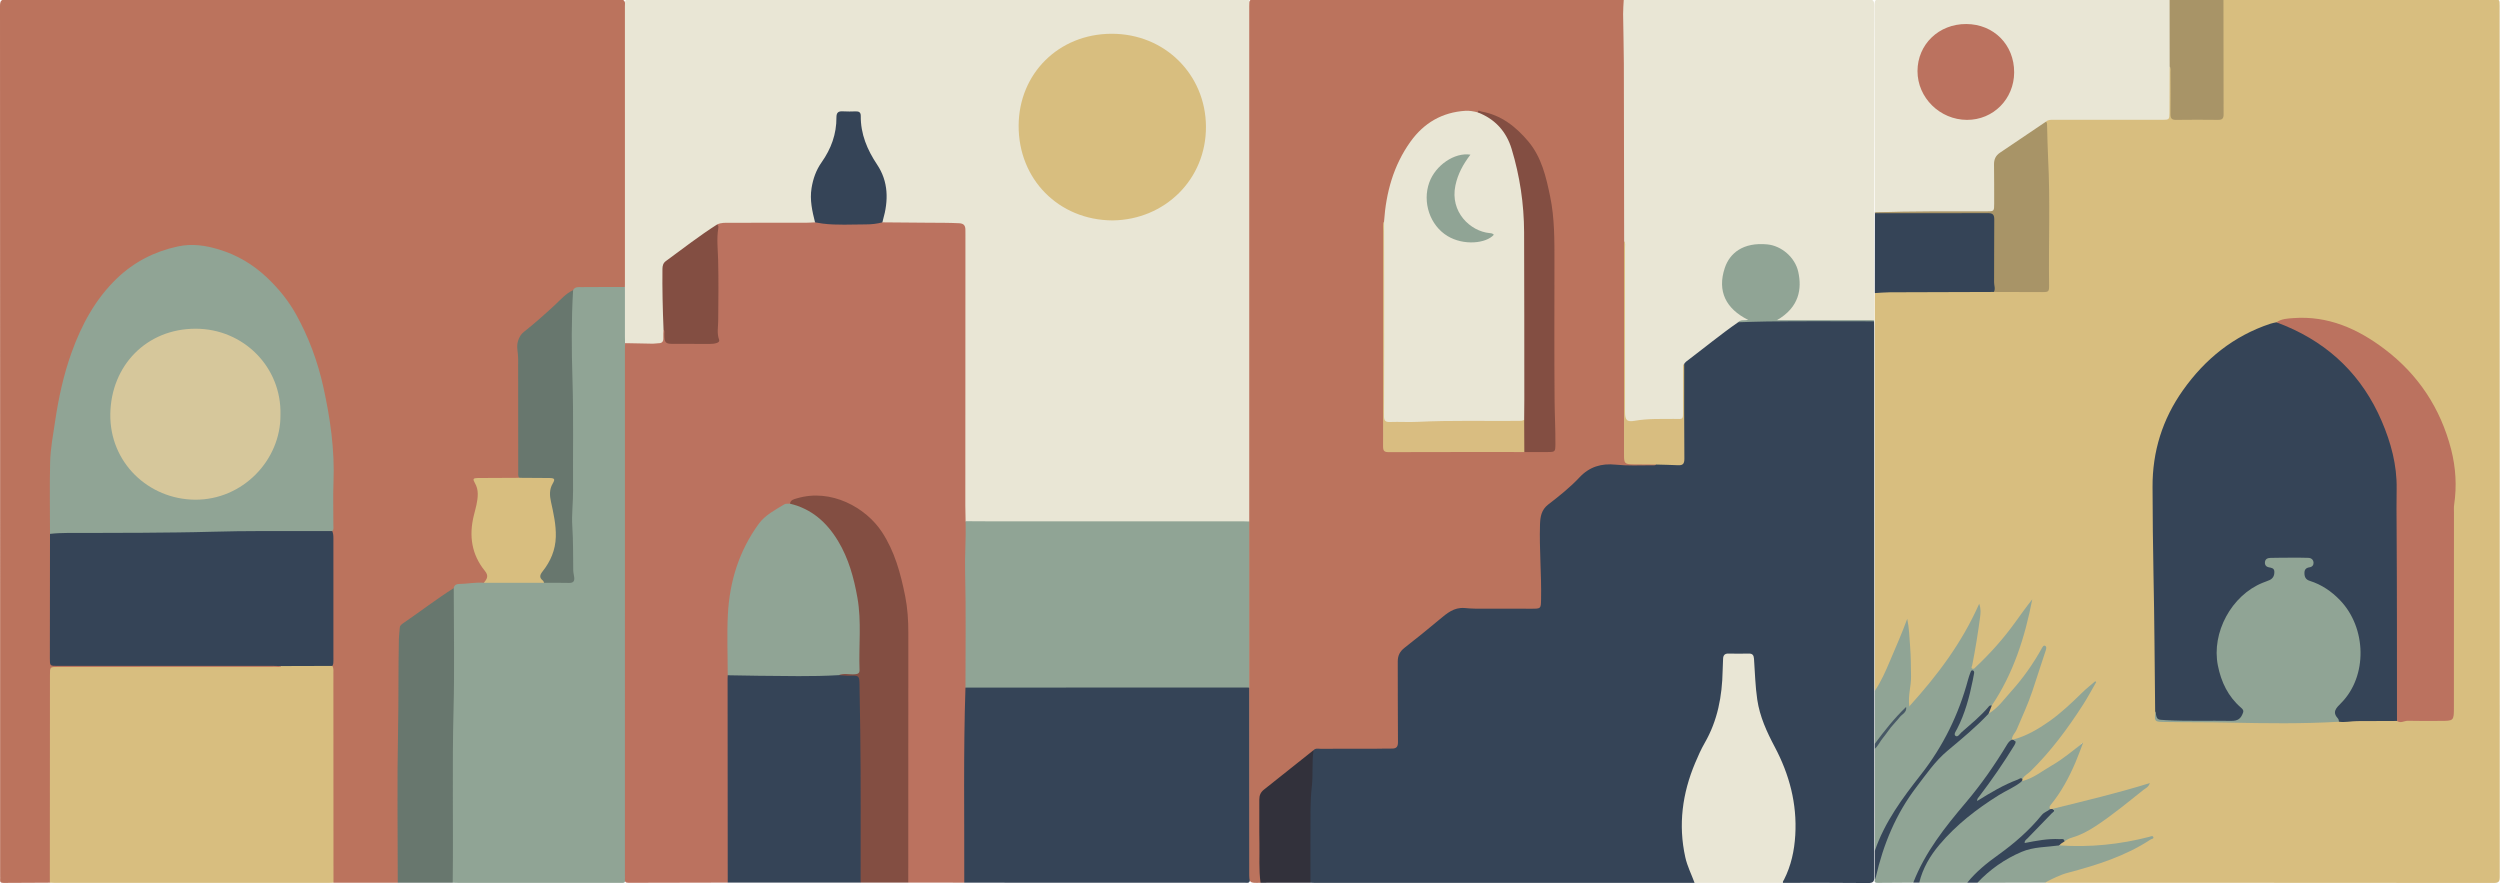
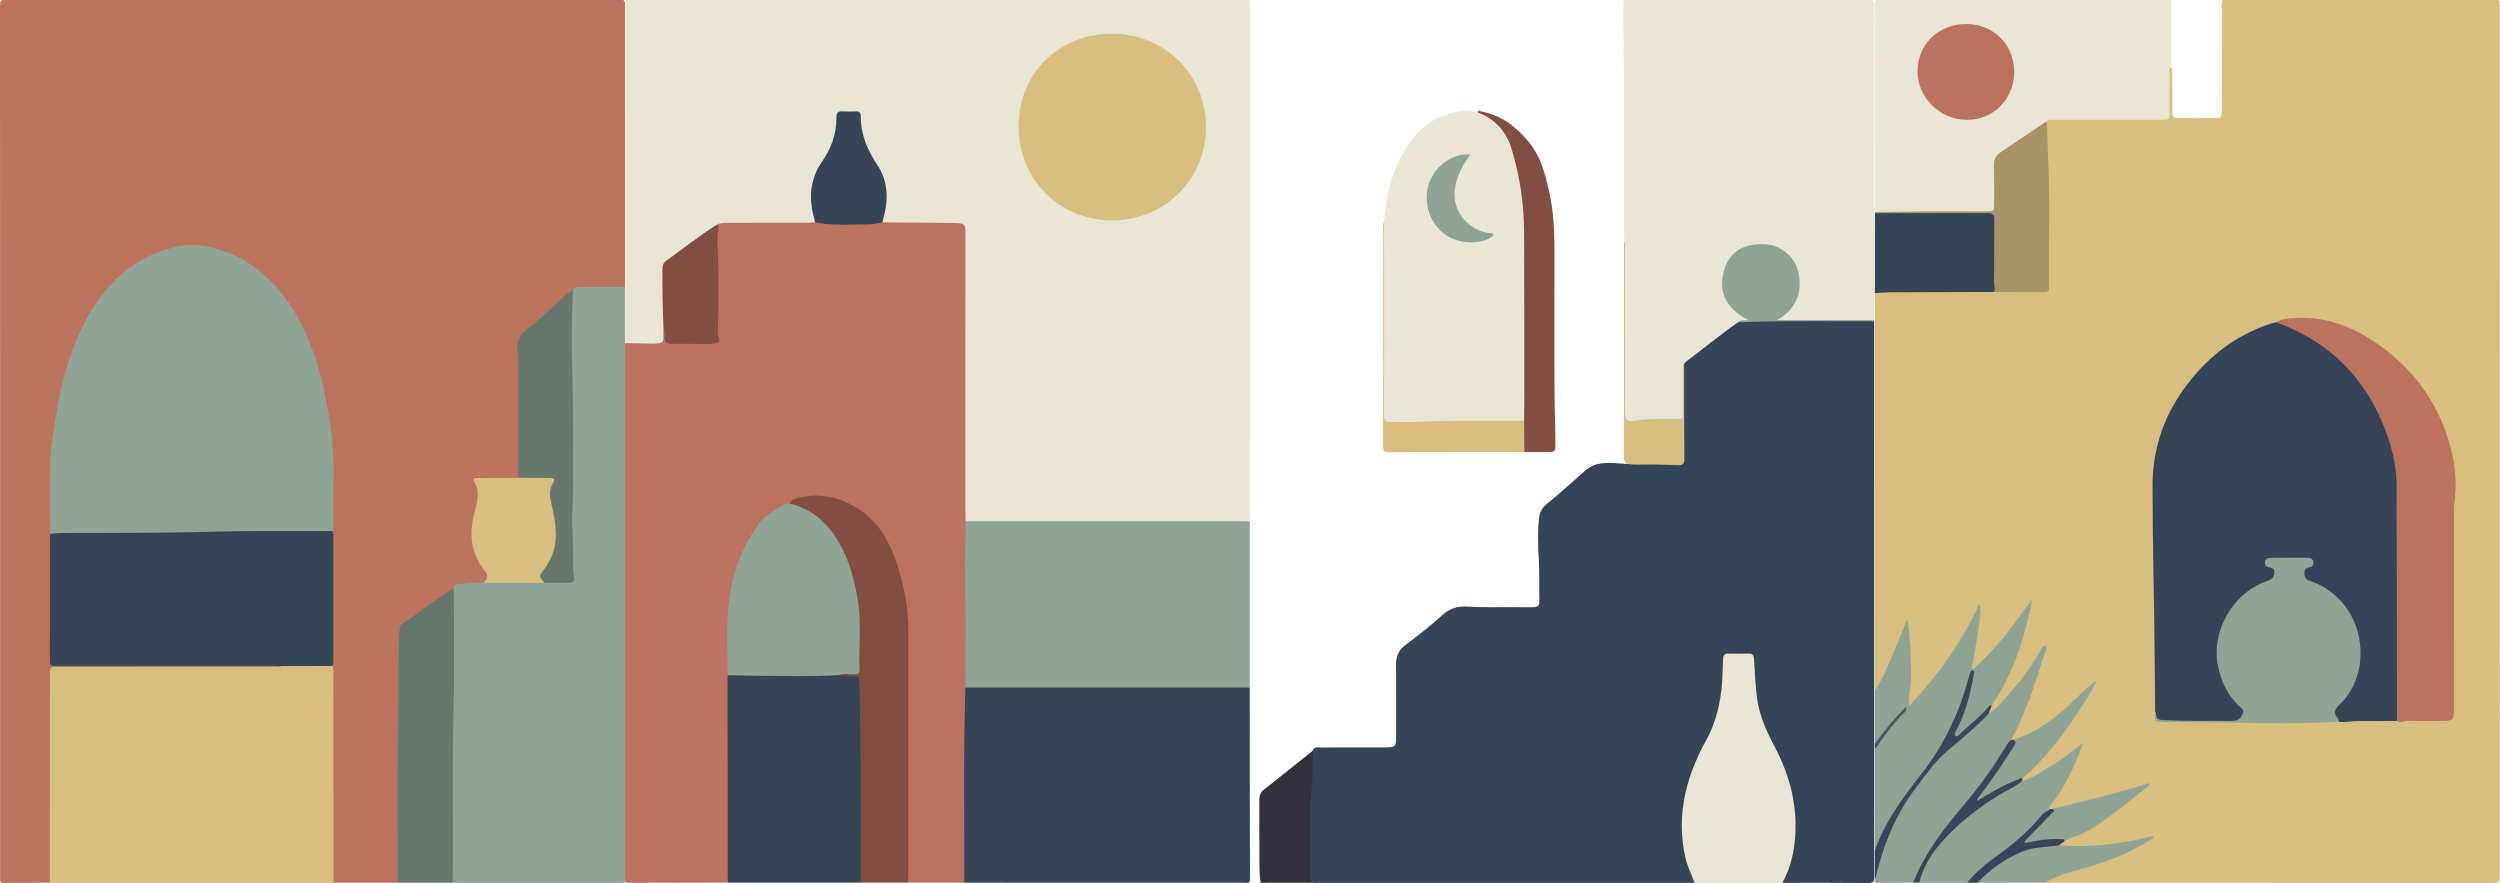
<svg xmlns="http://www.w3.org/2000/svg" width="1619" height="572" viewBox="0 0 1619 572" fill="none">
  <rect x="0" y="0" width="1619" height="572" fill="#808080" stroke="none" />
  <g clip-path="url(#clip0_106_1132)">
    <path d="M1789.97 619.167H-116.5V-47.5H1789.97V619.167Z" fill="white" />
    <path fill-rule="evenodd" clip-rule="evenodd" d="M125.635 251.017C125.641 251.025 125.647 251.033 125.655 251.041C125.648 251.04 125.64 251.04 125.635 251.04C125.635 251.032 125.635 251.025 125.635 251.017Z" fill="#E4E4E3" />
    <path fill-rule="evenodd" clip-rule="evenodd" d="M257.591 571.64C243.716 571.64 229.84 571.639 215.965 571.639C214.313 569.859 214.799 567.632 214.797 565.56C214.767 523.729 214.773 481.897 214.779 440.065C214.78 437.156 214.757 434.249 214.531 431.349C215.091 421.289 214.783 411.219 214.764 401.155C214.732 382.363 215.056 363.569 214.568 344.785C215.203 339.996 214.911 335.173 214.933 330.361C214.972 321.961 214.672 313.549 215.004 305.161C215.595 290.259 213.34 275.673 210.62 261.136C207.916 246.689 204.124 232.541 198.296 218.98C190.741 201.399 180.373 185.951 164.941 174.277C153.28 165.459 140.013 160.236 125.552 159.513C115.796 159.027 106.267 162.223 97.433 166.532C84.207 172.983 73.489 182.388 64.89 194.424C51.103 213.717 43.755 235.505 39.18 258.435C36.617 271.288 34.886 284.272 33.469 297.297C33.384 298.077 33.312 298.859 33.312 299.643C33.333 315.323 33.212 331.005 33.384 346.693C33.565 372.348 33.418 397.996 33.466 423.645C33.478 430.109 33.474 430.123 39.963 430.123C85.327 430.128 130.689 430.119 176.052 430.145C178.137 430.147 180.341 429.695 182.221 431.121C182.277 432.78 180.917 432.699 179.909 432.879C178.367 433.153 176.783 433.031 175.217 433.031C130.545 433.033 85.875 433.024 41.204 433.041C32.894 433.044 33.483 432.459 33.479 440.603C33.462 482.251 33.479 523.9 33.45 565.549C33.447 567.621 33.936 569.852 32.276 571.631C22.307 571.669 12.338 571.676 2.369 571.779C0.637 571.797 -0.146 571.293 0.075 569.504C0.157 568.841 0.086 568.16 0.086 567.488C0.086 379.607 0.098 191.727 5.14255e-06 3.845C-0.003 0.241 1.031 -0.456 4.42 -0.455C136.508 -0.368 268.595 -0.367 400.684 -0.46C404.045 -0.463 404.901 0.297 404.895 3.719C404.776 63.208 404.808 122.697 404.804 182.188C404.804 183.419 404.748 184.649 404.719 185.881C403.331 187.14 401.599 186.879 399.963 186.888C392.744 186.929 385.527 186.895 378.307 186.909C376.068 186.915 373.857 187.047 371.912 188.345C367.325 191.035 363.613 194.817 359.803 198.409C353.688 204.173 347.467 209.811 340.837 214.953C336.8 218.087 335.599 222.109 336.087 226.784C336.427 230.027 336.545 233.252 336.552 236.497C336.604 260.232 336.447 283.965 336.633 307.699C336.637 308.372 336.661 309.044 336.336 309.665C334.98 310.74 333.363 310.508 331.817 310.516C324.984 310.551 318.151 310.485 311.319 310.551C308.133 310.581 307.911 310.903 309.115 313.812C310.637 317.495 310.624 321.251 309.819 325.032C309.003 328.868 308.335 332.736 307.428 336.547C304.563 348.611 307.375 359.373 314.621 369.2C317.537 373.156 317.3 374.601 313.432 377.919C308.829 378.789 304.133 378.556 299.492 379.075C297.397 379.308 295.548 379.684 294.215 381.437C287.573 386.761 280.136 390.964 273.437 396.216C270.093 398.839 266.516 401.157 262.988 403.529C261.084 404.812 260.136 406.432 259.876 408.759C259.44 412.664 259.273 416.561 259.28 420.481C259.309 433.691 259.648 446.909 259.223 460.103C258.072 495.797 258.919 531.493 258.605 567.188C258.592 568.731 258.805 570.357 257.591 571.64Z" fill="#BB735D" />
    <path fill-rule="evenodd" clip-rule="evenodd" d="M371.139 187.913C372.351 185.544 374.68 185.956 376.641 185.935C386 185.829 395.36 185.883 404.719 185.88C404.748 187.111 404.804 188.341 404.804 189.572C404.808 315.471 404.811 441.368 404.801 567.267C404.8 572.361 405.415 571.737 400.356 571.739C365.969 571.756 331.581 571.751 297.195 571.744C295.853 571.744 294.511 571.683 293.168 571.648C291.956 570.373 292.109 568.751 292.107 567.204C292.081 533.983 291.527 500.751 292.273 467.544C292.876 440.701 292.38 413.871 292.759 387.037C292.789 384.917 292.6 382.764 293.847 380.86C294.144 378.741 295.769 378.196 297.471 378.172C302.783 378.096 308.041 376.993 313.372 377.405C314.764 376.605 316.271 376.337 317.865 376.345C329.341 376.395 340.816 376.232 352.292 376.432C357.104 376.233 361.923 376.456 366.739 376.331C370.315 376.239 370.891 375.64 370.473 372.089C370.121 369.072 369.985 366.049 370.12 363.032C370.52 353.948 369.088 344.907 369.449 335.839C370.509 309.301 370.425 282.744 369.937 256.213C369.588 237.175 369.559 218.14 369.456 199.104C369.435 195.315 369.491 191.479 371.139 187.913Z" fill="#90A495" />
    <path fill-rule="evenodd" clip-rule="evenodd" d="M32.275 571.631C32.301 526.738 32.325 481.844 32.35 436.949C32.353 431.917 32.352 431.912 37.291 431.912C84.311 431.895 131.332 431.883 178.352 431.841C179.655 431.841 181.052 432.271 182.249 431.343C183.333 430.064 184.855 430.164 186.288 430.153C194.573 430.095 202.86 430.101 211.145 430.151C212.581 430.16 214.093 430.047 215.232 431.245C216.216 432.896 215.903 434.723 215.904 436.491C215.933 481.54 215.948 526.589 215.965 571.639C214.959 571.677 213.953 571.745 212.948 571.745C153.729 571.751 94.509 571.751 35.292 571.745C34.286 571.745 33.281 571.671 32.275 571.631Z" fill="#D8BE7F" />
    <path fill-rule="evenodd" clip-rule="evenodd" d="M293.847 380.86C293.848 406.957 294.393 433.068 293.721 459.147C292.756 496.652 293.653 534.151 293.168 571.648C281.308 571.645 269.449 571.644 257.592 571.64C257.592 538.962 257.112 506.271 257.772 473.604C258.175 453.7 257.88 433.803 258.312 413.908C258.365 411.463 258.727 409.027 258.887 406.583C258.991 405.024 260.063 404.303 261.199 403.527C272.148 396.067 282.635 387.941 293.847 380.86Z" fill="#68776E" />
    <path fill-rule="evenodd" clip-rule="evenodd" d="M32.38 345.743C32.374 330.287 32.098 314.825 32.462 299.38C32.673 290.383 34.411 281.473 35.733 272.557C37.958 257.536 41.167 242.755 46.306 228.431C52.79 210.351 61.758 193.677 75.715 180.288C86.783 169.671 100.048 162.831 115.232 159.583C124.324 157.637 132.912 158.896 141.529 161.479C153.4 165.037 163.763 171.137 172.789 179.659C180.317 186.764 186.791 194.691 191.788 203.712C199.948 218.447 205.737 234.092 209.384 250.573C213.881 270.901 216.807 291.341 215.972 312.247C215.601 321.527 215.928 330.835 215.888 340.131C215.883 341.417 216.34 342.852 215.157 343.935C213.624 345.216 211.765 344.925 210.005 344.919C195.011 344.871 180.013 345.007 165.017 344.96C148.249 344.909 131.471 345.192 114.725 345.765C90.101 346.605 65.49 345.864 40.877 346.279C39.198 346.305 37.519 346.305 35.846 346.485C34.616 346.617 33.37 346.76 32.38 345.743Z" fill="#90A495" />
    <path fill-rule="evenodd" clip-rule="evenodd" d="M32.379 345.743C39.739 344.871 47.134 345.221 54.512 345.148C67.033 345.027 79.555 345.139 92.076 345.025C107.179 344.889 122.284 344.797 137.38 344.36C148.099 344.049 158.813 343.928 169.532 343.912C184.741 343.889 199.949 343.924 215.157 343.935C215.808 345.397 215.911 346.932 215.909 348.517C215.893 374.908 215.903 401.297 215.919 427.688C215.92 428.929 215.939 430.151 215.232 431.245C204.239 431.277 193.245 431.309 182.249 431.343C180.683 431.305 179.119 431.235 177.552 431.235C130.741 431.231 83.928 431.236 37.117 431.232C32.312 431.232 32.291 431.209 32.295 426.376C32.318 399.497 32.35 372.621 32.379 345.743Z" fill="#354457" />
    <path fill-rule="evenodd" clip-rule="evenodd" d="M371.139 187.913C369.988 207.129 370.135 226.384 370.728 245.585C371.471 269.633 370.94 293.667 371.115 317.705C371.172 325.396 370.125 333.107 370.625 340.799C371.247 350.289 371.095 359.779 371.229 369.271C371.251 370.812 371.673 372.345 371.865 373.887C372.18 376.427 371.183 377.565 368.477 377.495C363.111 377.356 357.736 377.445 352.364 377.443C348.171 374.381 347.777 373.279 350.848 369.364C359.193 358.727 360.149 346.751 357.839 334.04C357 329.435 355.228 325.001 355.421 320.2C355.513 317.948 355.703 315.785 356.607 313.661C357.711 311.065 357.36 310.6 354.395 310.541C349.699 310.453 344.999 310.556 340.304 310.495C338.893 310.475 337.348 310.768 336.259 309.435C335.299 308.145 335.596 306.643 335.595 305.211C335.568 280.797 335.552 256.383 335.545 231.969C335.544 228.211 334.263 224.504 335.508 220.675C336.267 218.343 337.332 216.449 339.263 214.931C346.199 209.472 352.76 203.589 359.249 197.603C362.992 194.148 366.343 190.111 371.139 187.913Z" fill="#68776E" />
    <path fill-rule="evenodd" clip-rule="evenodd" d="M336.259 309.435C342.736 309.473 349.213 309.489 355.689 309.56C359.208 309.6 359.657 310.224 357.904 313.207C355.68 316.988 355.936 320.973 356.803 324.9C358.46 332.409 360.151 339.857 359.941 347.649C359.712 356.177 356.56 363.508 351.395 370.031C349.573 372.333 349.092 374.039 351.585 375.987C351.981 376.296 352.111 376.948 352.364 377.443C339.367 377.429 326.368 377.417 313.372 377.405C315.267 375.015 316.729 373.063 314.044 369.764C305.431 359.181 303.599 347.059 306.829 333.903C307.959 329.297 309.427 324.709 309.393 319.848C309.377 317.311 308.811 315.028 307.551 312.844C306.023 310.193 306.376 309.588 309.459 309.564C318.391 309.495 327.325 309.475 336.259 309.435Z" fill="#D8BE7F" />
-     <path fill-rule="evenodd" clip-rule="evenodd" d="M181.623 268.675C181.884 297.943 157.152 323.9 126.164 323.597C96.299 323.308 70.963 299.731 71.44 268.092C71.912 236.72 94.899 212.883 126.672 212.879C157.528 212.873 182.444 237.6 181.623 268.675Z" fill="#D6C79B" />
    <path fill-rule="evenodd" clip-rule="evenodd" d="M404.789 222.216C404.757 220.873 404.699 219.529 404.699 218.187C404.693 146.819 404.693 75.449 404.693 4.081C404.695 -0.459 404.696 -0.46 409.2 -0.46C541.069 -0.46 672.939 -0.46 804.808 -0.46C809.421 -0.46 809.423 -0.457 809.423 3.972C809.419 115.225 809.415 226.479 809.409 337.733C807.573 339.251 805.364 338.819 803.281 338.82C763.663 338.847 724.047 338.839 684.428 338.839C666.521 338.839 648.616 338.849 630.711 338.824C628.831 338.821 626.881 339.088 625.16 337.972C623.652 336 624.12 333.681 624.119 331.485C624.092 272.931 624.108 214.376 624.089 155.82C624.085 144.603 624.832 145.988 613.731 145.364C601.673 144.685 589.556 145.223 577.463 145.191C575.68 145.185 573.875 145.348 572.141 144.749C570.499 143.956 570.929 142.543 571.18 141.249C571.669 138.723 572.129 136.195 572.583 133.661C574.42 123.396 572.079 114.015 566.265 105.589C560.171 96.756 556.835 87.112 556.387 76.45C556.284 74.035 555.289 73.005 552.896 73.089C550.775 73.165 548.639 73.199 546.52 73.082C543.737 72.925 542.844 74.227 542.749 76.88C542.456 84.811 540.645 92.372 536.704 99.35C535.767 101.008 534.78 102.631 533.712 104.204C526.445 114.907 524.299 126.485 527.589 139.063C528.059 140.863 529.352 142.901 527.257 144.637C525.547 145.345 523.743 145.165 521.971 145.167C507.704 145.184 493.437 145.207 479.169 145.157C474.591 145.141 470.033 145.255 465.52 146.045C460.167 148.673 455.561 152.459 450.732 155.872C445.071 159.871 439.613 164.167 433.939 168.148C430.977 170.227 429.889 172.849 429.787 176.388C429.421 188.919 430.832 201.409 430.525 213.939C430.499 215.623 430.509 217.301 430.485 218.979C430.455 221.167 429.461 222.743 427.317 223.132C419.753 224.509 412.253 223.625 404.789 222.216Z" fill="#E9E6D5" />
    <path fill-rule="evenodd" clip-rule="evenodd" d="M404.789 222.216C410.8 222.341 416.812 222.487 422.824 222.572C424.036 222.588 425.252 222.281 426.467 222.281C428.977 222.281 429.723 220.984 429.567 218.653C429.448 216.885 429.647 215.096 429.705 213.315C431.696 214.071 431.115 215.884 431.283 217.329C431.667 220.619 432.332 221.507 435.655 221.595C443.944 221.809 452.235 221.789 460.523 221.605C463.887 221.529 464.663 220.62 463.992 217.456C463.245 213.944 464.127 210.539 464.132 207.085C464.155 194.425 464.437 181.756 464.032 169.108C463.777 161.159 462.989 153.248 464.441 145.344C467.036 144.095 469.848 144.284 472.583 144.275C489.213 144.212 505.845 144.251 522.479 144.233C524.259 144.231 526.04 144.079 527.82 143.995C528.924 143.135 530.175 143.484 531.377 143.603C543.532 144.796 555.688 144.771 567.848 143.66C569.056 143.551 570.303 143.255 571.443 143.993C581.405 144.077 591.372 144.172 601.337 144.239C607.941 144.281 614.539 144.237 621.143 144.563C624.06 144.708 625.155 146.027 625.192 148.687C625.209 149.917 625.212 151.151 625.212 152.383C625.185 210.739 625.159 269.095 625.144 327.451C625.143 330.809 625.259 334.168 625.321 337.528C626.296 338.884 626.331 340.459 626.313 342.029C626.261 347.055 626.525 352.084 625.795 357.097C625.275 360.665 626.201 364.236 626.221 367.792C626.367 393.621 626.433 419.449 626.221 445.279C626.649 449.771 625.599 454.188 625.611 458.677C625.697 494.29 625.667 529.901 625.639 565.51C625.636 567.588 626.104 569.815 624.46 571.6C612.372 571.586 600.283 571.576 588.193 571.564C586.743 569.815 587.235 567.716 587.233 565.751C587.207 513.364 587.223 460.977 587.207 408.591C587.2 389.965 583.248 372.104 575.824 355.108C567.856 336.877 553.869 325.825 534.188 322.284C528.111 321.189 522.153 322.569 516.236 323.805C514.579 324.152 513.156 325.111 512.011 326.404C499.385 330.815 490.829 339.393 484.88 351.332C476.356 368.437 472.057 386.357 472.201 405.416C472.284 416.281 472.133 427.149 472.281 438.024C472.479 455.803 472.347 473.575 472.364 491.348C472.391 516.163 472.383 540.979 472.351 565.796C472.347 567.761 472.779 569.862 471.277 571.571C449.889 571.605 428.505 571.617 407.119 571.708C405.204 571.717 404.437 571.129 404.687 569.233C404.759 568.683 404.697 568.115 404.697 567.553C404.697 453.672 404.697 339.791 404.701 225.908C404.701 224.677 404.759 223.447 404.789 222.216Z" fill="#BB725F" />
-     <path fill-rule="evenodd" clip-rule="evenodd" d="M624.46 571.6C624.592 529.496 623.831 487.388 625.232 445.292C627.056 443.745 629.268 444.179 631.351 444.177C666.607 444.148 701.86 444.157 737.113 444.157C759.275 444.157 781.433 444.145 803.595 444.176C805.567 444.18 807.668 443.789 809.353 445.335C809.377 486.676 809.368 528.017 809.489 569.357C809.499 572.243 807.877 571.669 806.295 571.669C762.825 571.677 719.353 571.681 675.883 571.672C658.741 571.667 641.603 571.626 624.46 571.6Z" fill="#354457" />
+     <path fill-rule="evenodd" clip-rule="evenodd" d="M624.46 571.6C624.592 529.496 623.831 487.388 625.232 445.292C627.056 443.745 629.268 444.179 631.351 444.177C666.607 444.148 701.86 444.157 737.113 444.157C759.275 444.157 781.433 444.145 803.595 444.176C805.567 444.18 807.668 443.789 809.353 445.335C809.377 486.676 809.368 528.017 809.489 569.357C809.499 572.243 807.877 571.669 806.295 571.669C762.825 571.677 719.353 571.681 675.883 571.672C658.741 571.667 641.603 571.626 624.46 571.6" fill="#354457" />
    <path fill-rule="evenodd" clip-rule="evenodd" d="M809.353 445.335C808.683 445.299 808.013 445.228 807.344 445.228C746.64 445.247 685.936 445.269 625.232 445.292C625.221 420.379 625.615 395.457 625.012 370.56C624.744 359.52 625.64 348.539 625.32 337.528C630.247 337.553 635.172 337.604 640.099 337.604C695.083 337.609 750.067 337.607 805.052 337.612C806.503 337.612 807.957 337.692 809.409 337.733C809.391 373.6 809.373 409.468 809.353 445.335Z" fill="#90A495" />
    <path fill-rule="evenodd" clip-rule="evenodd" d="M471.277 571.571C471.248 527.486 471.217 483.399 471.192 439.312C471.192 438.641 471.251 437.972 471.281 437.301C472.635 435.975 474.368 436.173 476.033 436.119C481.864 435.929 487.668 436.607 493.479 436.708C506.695 436.94 519.917 436.761 533.139 436.797C536.505 436.807 539.801 435.799 543.184 436.191C546.576 436.979 550.053 436.619 553.484 436.917C556.079 437.141 557.26 438.541 557.584 440.947C557.673 441.613 557.708 442.284 557.721 442.955C558.568 484.343 558.452 525.736 558.395 567.128C558.392 568.674 558.556 570.299 557.332 571.571C528.648 571.571 499.961 571.571 471.277 571.571Z" fill="#354457" />
    <path fill-rule="evenodd" clip-rule="evenodd" d="M557.332 571.571C557.307 539.235 557.531 506.896 557.108 474.565C556.971 464.185 556.811 453.793 556.629 443.407C556.535 437.875 556.295 437.319 550.757 437.595C548.152 437.725 545.675 437.303 543.136 437.232C543.111 435.955 544.133 435.9 544.975 435.736C546.188 435.503 547.431 435.595 548.663 435.589C556.052 435.56 555.681 436.213 555.68 428.399C555.679 421.792 555.493 415.177 555.717 408.577C556.329 390.421 552.527 373.176 545.021 356.752C538.707 342.935 528.735 332.785 514.103 327.711C513.155 327.384 512.145 327.157 511.585 326.191C511.979 323.649 514.109 323.321 516.015 322.748C538.263 316.072 560.797 328.785 571.107 344.464C579.428 357.119 583.269 371.432 586.187 386.032C587.74 393.8 588.243 401.708 588.239 409.64C588.216 463.616 588.208 517.588 588.193 571.564C577.907 571.565 567.62 571.568 557.332 571.571Z" fill="#834E42" />
    <path fill-rule="evenodd" clip-rule="evenodd" d="M720.48 142.74C685.548 142.543 659.508 116.016 659.669 81.347C659.829 47.655 685.609 21.999 719.72 21.869C754.511 21.736 780.793 48.475 780.976 81.945C781.163 116.061 754.436 142.343 720.48 142.74Z" fill="#D8BE7F" />
    <path fill-rule="evenodd" clip-rule="evenodd" d="M571.443 143.993C567.867 144.969 564.201 145.329 560.525 145.324C551.264 145.309 541.987 145.971 532.748 144.796C531.099 144.585 529.463 144.267 527.82 143.996C525.991 136.723 524.332 129.473 525.557 121.843C526.535 115.765 528.524 110.124 532.055 105.136C538.244 96.388 541.751 86.788 541.676 76.039C541.653 72.857 542.935 71.903 545.907 72.107C548.691 72.297 551.501 72.208 554.296 72.129C556.377 72.071 557.448 72.865 557.427 75.037C557.301 86.78 561.569 96.935 568.016 106.591C575.428 117.688 575.433 129.925 571.831 142.379C571.676 142.911 571.569 143.455 571.443 143.993Z" fill="#354457" />
    <path fill-rule="evenodd" clip-rule="evenodd" d="M464.441 145.344C465.3 145.975 465.301 146.931 465.16 147.789C464.032 154.684 464.904 161.563 465.068 168.465C465.376 181.551 465.24 194.649 465.109 207.741C465.067 211.836 464.189 215.917 465.677 219.955C466.101 221.105 465.233 221.757 464.144 222.128C462.743 222.605 461.323 222.72 459.855 222.716C452.023 222.692 444.188 222.712 436.355 222.701C430.815 222.695 430.315 222.163 430.237 216.532C430.223 215.447 430.551 214.275 429.705 213.315C429.165 200.251 428.849 187.18 429 174.101C429.023 172.143 429.46 170.355 431.179 169.097C442.176 161.053 452.935 152.675 464.441 145.344Z" fill="#834E42" />
    <path fill-rule="evenodd" clip-rule="evenodd" d="M511.585 326.191C525.625 329.496 535.467 338.336 542.704 350.309C549.547 361.629 552.989 374.209 555.275 387.125C558.021 402.657 556.052 418.339 556.636 433.94C556.716 436.047 555.519 436.483 553.688 436.645C550.175 436.96 546.579 435.767 543.137 437.232C525.792 438.277 508.431 437.731 491.079 437.629C484.491 437.589 477.883 437.352 471.281 437.301C471.275 424.087 470.688 410.843 471.389 397.667C472.516 376.444 478.684 356.7 491.315 339.299C495.58 333.419 502.004 330.268 507.967 326.584C508.899 326.009 510.365 326.3 511.585 326.191Z" fill="#90A495" />
    <path fill-rule="evenodd" clip-rule="evenodd" d="M1213.65 208.085C1213.67 209.317 1213.71 210.548 1213.71 211.779C1213.73 330.395 1213.71 449.013 1213.79 567.629C1213.81 570.877 1213.22 571.889 1209.71 571.848C1191.34 571.631 1172.97 571.738 1154.6 571.732C1153.72 570.632 1154.33 569.581 1154.79 568.596C1163.29 550.405 1163.26 531.528 1159.18 512.386C1156.96 502.022 1152.91 492.296 1147.84 483.016C1140.87 470.244 1136.48 456.815 1135.96 442.116C1135.78 437.231 1135.77 432.276 1134.95 427.393C1134.55 425.056 1133.41 424.113 1131.13 424.137C1127.65 424.175 1124.18 424.153 1120.71 424.148C1118.05 424.144 1116.96 425.429 1116.82 428.064C1116.4 435.768 1116.32 443.507 1115.23 451.159C1113.7 461.92 1110.05 471.917 1104.77 481.459C1097.2 495.101 1091.99 509.696 1090.58 525.291C1089.26 539.932 1090.39 554.407 1096.91 567.989C1097.47 569.15 1098.37 570.347 1097.41 571.745C1015.38 571.747 933.357 571.748 851.332 571.745C850.44 571.745 849.547 571.68 848.655 571.645C847.427 570.374 847.595 568.75 847.591 567.201C847.565 552.748 847.287 538.286 847.68 523.843C847.961 513.557 849.055 503.296 849.001 492.983C848.989 490.635 849.804 488.356 850.027 486.015C851.065 483.533 853.327 484.051 855.241 484.043C868.676 483.98 882.113 484.016 895.549 484.009C904.12 484.004 904.12 483.999 904.12 475.584C904.121 460.581 904.235 445.576 904.063 430.575C903.997 424.951 905.831 420.839 910.48 417.419C918.773 411.321 926.831 404.861 934.471 397.969C939.247 393.659 944.745 392.445 950.572 392.821C962.551 393.597 974.52 392.987 986.491 393.239C988.728 393.285 990.969 393.251 993.207 393.216C995.655 393.18 996.956 392.116 996.891 389.54C996.653 380.145 997.073 370.757 996.48 361.349C995.925 352.547 995.721 343.683 996.791 334.861C997.204 331.432 998.756 328.743 1001.41 326.596C1010.02 319.62 1018.23 312.175 1026.5 304.803C1032.83 299.167 1040.45 299.481 1048.12 300.079C1056.38 300.723 1064.64 300.951 1072.89 300.011C1076.36 299.319 1079.78 300.209 1083.22 300.361C1088.96 300.617 1089.6 299.987 1089.61 294.321C1089.65 275.132 1089.75 255.943 1089.8 236.759C1089.91 235.052 1090.92 233.901 1092.2 232.908C1101.85 225.435 1111.54 218.008 1121.27 210.641C1122.95 209.372 1124.64 207.993 1126.91 207.803C1154.22 206.456 1181.54 207.295 1208.86 207.091C1210.5 207.079 1212.26 206.733 1213.65 208.085Z" fill="#354457" />
-     <path fill-rule="evenodd" clip-rule="evenodd" d="M1072.62 300.841C1071.75 301.561 1070.7 301.332 1069.72 301.336C1061.88 301.361 1054.05 301.716 1046.23 300.912C1037.14 299.976 1029.35 302.229 1022.87 309.159C1016.75 315.693 1009.7 321.277 1002.61 326.736C998.12 330.199 997.46 334.801 997.305 339.809C996.815 355.936 998.329 372.032 997.997 388.157C997.872 394.193 997.965 394.205 991.771 394.199C979.561 394.184 967.355 394.129 955.147 394.153C952.909 394.157 950.668 393.937 948.472 393.757C941.575 393.193 937.028 397.177 932.273 401.143C924.804 407.373 917.272 413.535 909.584 419.492C906.539 421.852 905.173 424.611 905.188 428.363C905.251 445.724 905.188 463.084 905.325 480.443C905.349 483.369 904.556 484.808 901.488 484.768C897.799 484.719 894.104 484.873 890.412 484.879C878.651 484.896 866.892 484.865 855.132 484.909C853.625 484.913 851.96 484.428 850.691 485.776C849.429 488.275 847.113 489.75 845.036 491.403C837.168 497.676 829.453 504.145 821.451 510.245C818.041 512.841 816.5 515.759 816.585 520.168C816.908 536.714 816.46 553.268 816.844 569.815C816.859 570.495 816.873 571.162 816.329 571.683C809 571.905 809 571.905 809 564.813C809 377.957 809 191.1 809 4.243C809 -0.384 809.001 -0.383 813.605 -0.383C891.463 -0.383 969.32 -0.384 1047.18 -0.379C1048.63 -0.379 1050.09 -0.323 1051.54 -0.293C1052.73 0.729 1052.56 2.08 1052.5 3.436C1052.04 13.94 1051.91 24.443 1052.7 34.94C1052.74 35.497 1052.79 36.057 1052.79 36.616C1052.8 76.476 1052.87 116.335 1052.77 156.195C1052.58 157.756 1052.66 159.324 1052.66 160.891C1052.66 196.824 1052.61 232.757 1052.69 268.691C1052.71 277.196 1052.73 285.704 1052.83 294.209C1052.87 298.615 1053.71 299.441 1058.15 299.653C1061.06 299.793 1063.97 299.639 1066.88 299.608C1068.86 299.587 1070.95 299.305 1072.62 300.841Z" fill="#BB735D" />
    <path fill-rule="evenodd" clip-rule="evenodd" d="M1051.8 156.239C1051.74 117.919 1051.72 79.599 1051.61 41.279C1051.58 30.545 1051.23 19.813 1051.13 9.081C1051.1 5.957 1051.4 2.832 1051.54 -0.293C1052.77 -0.324 1054.01 -0.383 1055.24 -0.383C1106.66 -0.387 1158.08 -0.355 1209.5 -0.46C1212.83 -0.467 1213.82 0.263 1213.81 3.759C1213.69 71.648 1213.7 139.535 1213.69 207.423C1212.95 207.843 1212.15 207.676 1211.38 207.677C1191.78 207.687 1172.19 207.688 1152.6 207.672C1151.73 207.672 1150.8 207.921 1149.87 207.24C1150.27 205.389 1151.97 204.833 1153.31 203.991C1168.41 194.427 1168.41 171.331 1153.07 162.357C1142.19 155.996 1125.25 157.771 1118.38 172.479C1113.72 182.468 1116.11 196.755 1128.47 204.02C1129.92 204.872 1132.57 205.215 1132.14 207.227C1131.81 208.788 1129.36 207.755 1127.88 208.063C1127.12 208.221 1126.32 208.233 1125.64 208.681C1114.08 216.701 1103.23 225.66 1092.01 234.125C1091.48 234.519 1091.12 235.116 1090.68 235.62C1090.06 236.781 1090.37 238.037 1090.37 239.245C1090.34 249.312 1090.27 259.38 1090.4 269.444C1090.44 272.072 1089.42 272.767 1087.03 272.628C1077.86 272.088 1068.7 271.988 1059.59 273.469C1058.71 273.613 1057.81 273.639 1056.91 273.601C1052.91 273.432 1052.05 272.555 1052.05 268.621C1052.05 232.491 1052.05 196.36 1052.03 160.228C1052.03 158.899 1052.28 157.543 1051.8 156.239Z" fill="#E9E6D5" />
    <path fill-rule="evenodd" clip-rule="evenodd" d="M1097.41 571.745C1095.38 566.217 1092.67 560.949 1091.39 555.139C1086.74 534.069 1089.49 513.772 1097.78 494.08C1099.64 489.656 1101.6 485.232 1103.99 481.083C1112.34 466.6 1115.26 450.836 1115.58 434.393C1115.63 431.821 1115.8 429.255 1115.87 426.685C1115.94 424.403 1116.87 423.193 1119.35 423.251C1123.72 423.349 1128.09 423.348 1132.46 423.251C1134.92 423.195 1135.73 424.276 1135.89 426.651C1136.52 435.467 1136.71 444.319 1138 453.08C1139.63 464.092 1144.19 474.019 1149.35 483.741C1158.82 501.589 1163.83 520.505 1162.62 540.845C1162.03 550.873 1159.95 560.545 1155.38 569.581C1155.04 570.253 1154.4 570.849 1154.6 571.732C1135.54 571.736 1116.47 571.74 1097.41 571.745Z" fill="#E9E6D5" />
    <path fill-rule="evenodd" clip-rule="evenodd" d="M816.329 571.683C815.139 563.126 815.779 554.512 815.603 545.927C815.413 536.547 815.616 527.159 815.528 517.777C815.504 515.089 816.404 513.047 818.485 511.397C829.233 502.869 839.957 494.319 850.691 485.776C849.481 493.481 850.425 501.286 849.564 509.021C849.008 513.988 848.735 519.012 848.7 524.012C848.593 539.889 848.656 555.768 848.655 571.645C837.88 571.659 827.105 571.671 816.329 571.683Z" fill="#32313B" />
    <path fill-rule="evenodd" clip-rule="evenodd" d="M1125.64 208.681C1127.3 206.783 1129.62 207.684 1132.16 207.2C1117.65 199.949 1111.97 188.584 1116.97 173.529C1120.13 164.031 1128.73 156.724 1144.55 158.272C1153.61 159.157 1162.46 166.573 1164.55 176.035C1166.94 186.82 1165.41 198.996 1150.59 207.423C1171.62 207.423 1192.65 207.423 1213.69 207.423C1213.67 207.644 1213.66 207.865 1213.65 208.085C1190.57 208.08 1167.49 207.887 1144.42 208.188C1138.18 208.271 1131.91 208.509 1125.64 208.681Z" fill="#90A495" />
    <path fill-rule="evenodd" clip-rule="evenodd" d="M1051.8 156.239C1052.76 157.544 1052.34 159.053 1052.35 160.468C1052.37 195.823 1052.36 231.179 1052.36 266.535C1052.36 272.123 1053.46 273.427 1058.89 272.468C1067.1 271.019 1075.34 271.361 1083.58 271.279C1084.14 271.273 1084.7 271.259 1085.26 271.284C1089.95 271.495 1089.95 271.496 1089.95 266.6C1089.95 257.425 1089.93 248.251 1089.97 239.076C1089.97 237.903 1089.53 236.58 1090.68 235.62C1090.69 256.085 1090.6 276.553 1090.8 297.017C1090.83 300.361 1089.82 301.439 1086.68 301.28C1082 301.044 1077.31 300.979 1072.62 300.84C1067.71 300.804 1062.79 300.783 1057.88 300.723C1052.17 300.652 1051.71 300.188 1051.71 294.613C1051.71 249.157 1051.7 203.701 1051.7 158.248C1051.7 157.577 1051.76 156.908 1051.8 156.239Z" fill="#D8BD80" />
    <path fill-rule="evenodd" clip-rule="evenodd" d="M896.312 143.471C897.585 124.74 902.393 107.125 913.46 91.695C922.143 79.587 933.988 72.691 949.017 71.751C951.677 71.584 954.34 72.112 956.943 72.755C959.643 72.577 961.929 73.696 964.085 75.121C971.757 80.188 977.177 87.092 979.823 95.859C984.239 110.489 987.011 125.433 987.548 140.764C989.013 182.541 987.801 224.332 988.183 266.113C988.203 268.209 988.563 270.399 987.288 272.332C985.548 274.012 983.331 273.671 981.24 273.676C966.235 273.711 951.224 273.52 936.22 273.752C925.143 273.924 914.076 274.593 902.989 274.368C901.869 274.345 900.749 274.332 899.632 274.332C897 274.332 895.98 273.267 896.001 270.436C896.135 253.413 896.068 236.389 896.068 219.367C896.068 195.288 896.064 171.208 896.079 147.129C896.08 145.911 895.853 144.665 896.312 143.471Z" fill="#E9E6D5" />
    <path fill-rule="evenodd" clip-rule="evenodd" d="M987.048 271.871C987.084 267.396 987.156 262.921 987.152 258.447C987.124 222.413 987.156 186.38 987.011 150.348C986.936 132.02 984.252 114.007 978.937 96.472C975.501 85.136 968.176 77.044 956.943 72.755C957.301 70.855 958.497 72.072 959.271 72.208C972.091 74.449 981.653 81.973 989.723 91.575C998.357 101.853 1001.26 114.621 1003.89 127.303C1006.82 141.473 1006.66 155.927 1006.66 170.333C1006.65 200.027 1006.5 229.721 1006.75 259.413C1006.83 268.795 1007.35 278.183 1007.28 287.577C1007.25 292.567 1007.07 292.741 1002.28 292.741C997.237 292.741 992.195 292.74 987.152 292.739C986.956 292.472 986.641 292.239 986.607 291.915C985.892 285.215 985.284 278.515 987.048 271.871Z" fill="#834E42" />
    <path fill-rule="evenodd" clip-rule="evenodd" d="M987.048 271.871C987.081 278.827 987.117 285.781 987.152 292.739C957.927 292.74 928.7 292.7 899.475 292.805C896.593 292.815 895.673 292.175 895.68 289.123C895.771 242.653 895.719 196.183 895.749 149.713C895.751 147.637 895.211 145.465 896.313 143.471C896.331 155.56 896.361 167.649 896.363 179.74C896.372 209.633 896.416 239.527 896.292 269.42C896.279 272.603 897.253 273.391 900.267 273.281C906.192 273.067 912.144 273.477 918.064 273.188C939.981 272.116 961.911 272.761 983.832 272.565C984.961 272.556 986.079 272.576 987.048 271.871Z" fill="#D9BD81" />
    <path fill-rule="evenodd" clip-rule="evenodd" d="M952.251 100.155C947.508 106.371 944.068 112.719 942.516 120.132C938.917 137.297 952.164 149.801 964.743 150.959C965.732 151.049 966.719 151.151 967.399 152.023C962.473 157.66 947.868 159.237 937.34 152.816C926.052 145.932 920.984 130.955 925.617 118.133C929.627 107.041 941.947 98.549 952.251 100.155Z" fill="#90A495" />
    <path fill-rule="evenodd" clip-rule="evenodd" d="M1214.16 447.396C1214.13 446.501 1214.07 445.608 1214.07 444.715C1214.05 360.639 1214.05 276.564 1214.07 192.491C1214.07 191.595 1214.11 190.7 1214.13 189.805C1216.96 188.109 1220.19 188.18 1223.23 188.161C1245.91 188.024 1268.59 187.992 1291.27 188.131C1301.12 188.031 1310.97 188.125 1320.81 188.069C1325.45 188.044 1325.88 187.653 1325.88 183.135C1325.91 158.727 1326.08 134.319 1325.8 109.915C1325.69 100.987 1324.84 92.056 1324.55 83.115C1324.51 81.659 1324.56 80.205 1324.67 78.752C1325.93 76.232 1328.35 76.527 1330.52 76.508C1339.92 76.431 1349.32 76.477 1358.72 76.475C1372.04 76.471 1385.35 76.495 1398.67 76.464C1403.51 76.453 1403.85 76.1 1403.88 71.356C1403.91 63.636 1403.87 55.916 1403.91 48.197C1403.91 46.541 1403.69 44.809 1404.84 43.361C1407.25 43.795 1406.67 45.823 1406.69 47.273C1406.84 54.88 1406.75 62.488 1406.76 70.096C1406.76 71.215 1406.79 72.333 1406.8 73.451C1406.84 75.324 1407.63 76.387 1409.61 76.412C1418.33 76.524 1427.05 76.5 1435.79 76.425C1437.91 76.408 1438.77 75.288 1438.8 73.273C1438.83 72.043 1438.85 70.813 1438.85 69.583C1438.85 48.103 1438.84 26.621 1438.87 5.14C1438.87 3.281 1438.49 1.297 1439.91 -0.315C1444.73 -0.345 1449.55 -0.401 1454.36 -0.403C1507.69 -0.409 1561.03 -0.405 1614.36 -0.405C1618.77 -0.405 1618.77 -0.404 1618.77 3.815C1618.77 191.821 1618.77 379.828 1618.84 567.836C1618.84 570.781 1618.25 571.803 1615.03 571.8C1519.12 571.705 1423.21 571.722 1327.31 571.717C1326.31 571.717 1325.29 571.65 1324.29 571.614C1324.43 570.038 1325.83 569.876 1326.87 569.327C1332.93 566.116 1339.47 564.236 1346.05 562.424C1360.11 558.563 1373.68 553.422 1386.59 546.61C1388.47 545.615 1390.17 544.35 1392.23 542.915C1387.84 543.653 1383.95 545.031 1379.91 545.729C1370.64 547.327 1361.32 548.208 1351.92 548.543C1346.57 548.734 1341.25 549.684 1335.91 548.486C1335.25 548.339 1334.59 548.263 1333.99 547.917C1332.96 545.353 1335.56 545.275 1336.59 544.107C1337.8 543.32 1339.01 542.486 1340.41 542.044C1350.84 538.757 1359.6 532.529 1368.19 526.062C1375.41 520.612 1382.45 514.895 1389.89 508.989C1379.39 511.524 1369.51 514.784 1359.44 517.336C1349.37 519.889 1339.2 522.067 1329.11 524.502C1328.6 524.565 1328.11 524.517 1327.63 524.312C1325.81 522.896 1326.83 521.6 1327.81 520.303C1331.4 515.568 1334.6 510.604 1337.48 505.391C1341 498.995 1343.76 492.281 1346.41 485.513C1346.91 484.273 1347.23 482.971 1347.99 481.847C1348.19 481.452 1347.28 481.436 1347.67 481.639C1347.88 481.745 1347.84 482.057 1347.65 482.24C1343.23 486.707 1338.31 490.583 1333.01 493.959C1326.71 497.986 1320.51 502.226 1313.65 505.338C1312.36 505.921 1311.03 506.695 1309.49 506.019C1309.13 505.626 1309.04 505.159 1309.09 504.648C1309.33 503.504 1309.97 502.586 1310.85 501.869C1317.93 496.115 1323.8 489.177 1329.49 482.148C1339.52 469.804 1348.41 456.677 1355.8 442.935C1343.76 453.771 1332.64 466.199 1317.72 473.972C1313.19 476.336 1308.73 478.999 1303.49 479.641C1303.16 479.588 1302.85 479.487 1302.56 479.336C1301.28 478.073 1302.45 477.04 1302.97 476.064C1312.11 458.893 1317.88 440.448 1323.64 421.995C1323.84 421.376 1324.03 420.739 1323.67 419.653C1321.53 422.463 1320.07 425.312 1318.36 427.979C1312.48 437.125 1305.88 445.691 1298.27 453.456C1295.92 455.841 1294.16 458.801 1291.32 460.692C1290.28 461.389 1289.41 462.713 1287.81 462.113C1286.81 459.793 1288.83 458.257 1289.32 456.325C1302.68 436.104 1310.07 413.532 1315.07 390.372C1308.57 400.063 1301.44 409.724 1293.56 418.832C1289.45 423.588 1284.83 427.833 1280.4 432.277C1279.47 433.224 1278.31 434.284 1276.87 433.42C1275.53 432.62 1276.12 431.151 1276.36 430.027C1278.53 419.945 1280.01 409.752 1281.4 399.539C1281.63 397.875 1281.89 396.225 1281.56 394.413C1280.57 395.029 1280.33 396.039 1279.95 396.887C1269.75 418.871 1255.09 437.777 1239.2 455.825C1238.47 456.656 1237.68 457.812 1236.45 457.365C1235.24 456.917 1235.44 455.509 1235.37 454.417C1235.23 451.944 1235.57 449.511 1235.89 447.06C1237 438.364 1236.8 429.672 1236.21 420.925C1235.83 415.031 1235.17 409.141 1235.04 403.149C1231.91 412.109 1227.87 420.655 1224.36 429.415C1222.19 434.837 1219.33 439.919 1216.76 445.144C1216.24 446.211 1215.75 447.472 1214.16 447.396Z" fill="#D8BE7F" />
    <path fill-rule="evenodd" clip-rule="evenodd" d="M1405.07 43.267C1405.03 53.209 1405.01 63.153 1404.96 73.097C1404.95 77.372 1404.72 77.592 1400.36 77.593C1376.91 77.595 1353.44 77.593 1329.97 77.585C1328.19 77.584 1326.37 77.42 1324.93 78.815C1324.64 80.311 1323.37 80.957 1322.28 81.692C1314.28 87.052 1306.57 92.851 1298.35 97.871C1294.12 100.452 1292.09 103.768 1292.31 108.897C1292.63 116.724 1292.43 124.575 1292.37 132.416C1292.33 137.071 1291.73 137.655 1287.13 137.669C1278.51 137.697 1269.88 137.688 1261.25 137.676C1247.05 137.655 1232.84 137.584 1218.64 138.325C1217.11 138.405 1215.48 138.651 1214.13 137.509C1214.11 107.495 1214.08 77.479 1214.05 47.464C1214.04 32.568 1214.11 17.671 1214 2.776C1213.99 0.275 1214.71 -0.464 1217.23 -0.46C1279.83 -0.385 1342.44 -0.388 1405.04 -0.376C1406.2 0.915 1406.08 2.519 1406.09 4.065C1406.12 15.655 1406.12 27.241 1406.08 38.831C1406.08 40.367 1406.25 41.985 1405.07 43.267Z" fill="#E9E6D5" />
    <path fill-rule="evenodd" clip-rule="evenodd" d="M1214.16 447.396C1218.28 441.241 1221.21 434.483 1224.08 427.699C1227.84 418.796 1231.77 409.956 1235.13 400.717C1236.4 406.797 1236.53 412.892 1237.01 418.969C1237.51 425.34 1237.48 431.695 1237.59 438.063C1237.71 444.32 1235.51 450.413 1236.47 457.441C1254.61 437.387 1270.51 416.404 1281.73 390.972C1282.96 394.492 1282.64 397.024 1282.31 399.583C1280.95 410.067 1279.23 420.491 1277.2 430.865C1277.07 431.548 1276.29 432.445 1277.23 432.979C1278.24 433.549 1278.85 432.571 1279.48 431.979C1288.8 423.233 1297.28 413.748 1304.76 403.383C1308.45 398.263 1312.12 393.125 1316.09 388.147C1311.35 412.621 1303.91 436.029 1289.87 456.929C1283.83 463.533 1277.21 469.533 1270.39 475.299C1269.88 475.731 1269.41 476.231 1268.87 476.625C1268.03 477.237 1267.11 477.752 1266.09 477.113C1265.03 476.436 1265.25 475.369 1265.57 474.392C1266.25 472.255 1267.21 470.228 1268.2 468.213C1272.15 460.148 1276.48 444.829 1277.28 435.945C1276.08 437.123 1275.89 438.408 1275.57 439.589C1268.97 464.557 1257.2 486.815 1241.01 506.9C1230.72 519.656 1221.39 533.084 1215.96 548.796C1215.65 549.695 1215.48 550.828 1214.16 550.948C1214.15 528.947 1214.13 506.945 1214.13 484.944C1217.04 478.687 1221.57 473.571 1225.89 468.307C1228.51 465.12 1231.45 462.213 1233.96 458.923C1227.76 465.512 1222.03 472.483 1216.55 479.661C1215.91 480.5 1215.53 481.747 1214.12 481.665C1214.13 470.243 1214.15 458.819 1214.16 447.396Z" fill="#90A495" />
    <path fill-rule="evenodd" clip-rule="evenodd" d="M1287.88 462.103C1293.91 458.568 1297.83 452.835 1302.35 447.829C1310.05 439.305 1316.68 429.897 1322.28 419.824C1322.76 418.977 1323.39 417.689 1324.44 418.227C1325.56 418.8 1325.12 420.299 1324.8 421.279C1322.01 429.971 1319.13 438.633 1316.25 447.301C1313.41 455.889 1309.55 464.063 1306.04 472.384C1305.09 474.655 1302.93 476.343 1302.87 479.027C1297.79 487.141 1292.52 495.129 1287.04 502.98C1277.87 516.105 1266.95 527.833 1257.32 540.583C1250.89 549.093 1245.73 558.355 1241.53 568.157C1240.96 569.483 1240.53 570.921 1239.04 571.589C1231.37 571.635 1223.69 571.655 1216.03 571.741C1214.45 571.76 1213.67 571.32 1214.13 569.635C1216.97 551.324 1223.83 534.524 1233.71 518.968C1240.8 507.805 1248.75 497.238 1258.13 487.857C1263.11 482.872 1269.04 478.94 1274.13 474.037C1277.92 470.399 1282.21 467.303 1285.63 463.273C1286.21 462.589 1286.83 461.903 1287.88 462.103Z" fill="#90A495" />
    <path fill-rule="evenodd" clip-rule="evenodd" d="M1291.24 189.072C1268.77 189.136 1246.31 189.179 1223.84 189.285C1220.6 189.301 1217.37 189.624 1214.13 189.805C1214.16 172.553 1214.17 155.299 1214.19 138.045C1214.8 137.668 1215.48 137.772 1216.15 137.759C1239.83 137.296 1263.52 137.417 1287.2 137.42C1291.61 137.42 1292.4 138.172 1292.45 142.735C1292.53 152.121 1292.45 161.509 1292.49 170.897C1292.51 175.815 1292.39 180.732 1292.57 185.648C1292.63 186.952 1292.93 188.417 1291.24 189.072Z" fill="#354457" />
    <path fill-rule="evenodd" clip-rule="evenodd" d="M1291.24 189.072C1292.39 187.029 1291.36 184.916 1291.37 182.849C1291.48 169.316 1291.35 155.781 1291.49 142.249C1291.52 139.063 1290.6 138.004 1287.33 138.019C1262.95 138.125 1238.56 138.06 1214.19 138.047C1214.09 137.873 1214.08 137.695 1214.13 137.509C1238.19 136.673 1262.25 136.868 1286.31 136.868C1291.41 136.868 1291.43 136.856 1291.43 131.764C1291.41 123.365 1291.45 114.965 1291.33 106.568C1291.28 103.249 1292.37 100.769 1295.17 98.9C1305.12 92.247 1315.01 85.516 1324.93 78.816C1325.79 79.439 1325.67 80.367 1325.69 81.256C1325.91 88.397 1325.99 95.547 1326.36 102.681C1327.79 129.968 1326.61 157.271 1326.99 184.563C1327.05 188.889 1326.75 189.169 1322.48 189.164C1312.07 189.151 1301.65 189.105 1291.24 189.072Z" fill="#A89467" />
    <path fill-rule="evenodd" clip-rule="evenodd" d="M1309.51 505.839C1316.72 504.097 1322.39 499.367 1328.64 495.78C1335.91 491.604 1342.28 486.198 1349.05 480.937C1347.36 485.295 1345.8 489.708 1343.96 493.998C1339.75 503.76 1334.77 513.098 1327.96 521.335C1327.19 522.274 1327.03 523.031 1327.68 524C1327.81 524.336 1327.8 524.745 1327.53 524.912C1321.49 528.577 1317.77 534.628 1312.71 539.297C1306.53 544.986 1300.13 550.351 1293.28 555.191C1287.71 559.131 1282.53 563.559 1277.88 568.568C1276.73 569.797 1275.53 570.964 1273.96 571.65C1263.6 571.645 1253.25 571.64 1242.89 571.638C1241.69 569.26 1243.2 567.279 1244.01 565.31C1248.68 553.816 1256.11 544.232 1265.21 535.951C1275.32 526.759 1286.11 518.438 1298.12 511.841C1301.87 509.779 1305.35 507.146 1309.51 505.839Z" fill="#90A495" />
-     <path fill-rule="evenodd" clip-rule="evenodd" d="M1405.07 43.267C1405.05 28.719 1405.05 14.172 1405.04 -0.377C1416.67 -0.356 1428.29 -0.336 1439.91 -0.315C1439.93 24.503 1439.92 49.321 1440 74.14C1440.01 76.793 1439.04 77.652 1436.45 77.623C1427.4 77.519 1418.35 77.503 1409.29 77.632C1406.52 77.672 1405.57 76.74 1405.61 73.953C1405.75 64.9 1405.68 55.843 1405.64 46.788C1405.64 45.604 1406.04 44.307 1405.07 43.267Z" fill="#A89467" />
    <path fill-rule="evenodd" clip-rule="evenodd" d="M1333.64 547.479C1353.37 548.86 1372.77 546.876 1391.89 541.933C1392.83 541.693 1394.04 540.931 1394.49 542.135C1394.89 543.231 1393.43 543.216 1392.73 543.672C1376.37 554.441 1358.01 560.201 1339.31 565.16C1334.04 566.555 1329.12 569.043 1324.29 571.615C1309.72 571.626 1295.15 571.639 1280.57 571.65C1280.32 570.344 1281.19 569.528 1281.99 568.793C1292.2 559.393 1303.28 551.448 1317.17 548.379C1322.11 547.291 1327.16 547.448 1332.15 546.886C1332.71 546.822 1333.24 547.031 1333.64 547.479Z" fill="#90A495" />
    <path fill-rule="evenodd" clip-rule="evenodd" d="M1287.88 462.103C1279.63 470.929 1270.29 478.552 1261.07 486.305C1253.13 492.968 1247.32 501.543 1241.08 509.7C1227.75 527.127 1219.59 546.896 1214.75 568.16C1214.64 568.672 1214.35 569.144 1214.13 569.635C1214.15 563.405 1214.16 557.177 1214.16 550.948C1220.53 532.324 1232.04 516.855 1244.03 501.579C1258.41 483.243 1268.49 462.644 1274.53 440.101C1274.96 438.489 1275.52 436.908 1276.12 435.348C1276.35 434.771 1276.64 433.931 1277.47 434.113C1278.4 434.316 1278.56 435.163 1278.43 435.985C1278.17 437.524 1277.87 439.053 1277.56 440.581C1275.37 451.453 1272.53 462.104 1267.4 472.039C1266.69 473.408 1265.03 475.54 1266.36 476.535C1267.87 477.663 1269.11 475.276 1270.28 474.236C1276.4 468.836 1282.79 463.715 1288.05 457.409C1288.57 456.784 1289.19 456.811 1289.87 456.928C1289.21 458.653 1288.55 460.377 1287.88 462.103Z" fill="#374659" />
    <path fill-rule="evenodd" clip-rule="evenodd" d="M1309.51 505.839C1304.95 509.712 1299.35 511.852 1294.35 514.987C1280.07 523.923 1266.87 534.126 1255.97 547.044C1249.87 554.271 1245.16 562.328 1242.89 571.638C1241.61 571.621 1240.33 571.605 1239.04 571.589C1246.68 551.865 1259.6 535.635 1273.08 519.723C1283.07 507.943 1291.87 495.28 1299.85 482.055C1300.63 480.771 1301.55 479.727 1302.87 479.025C1303.04 479.052 1303.23 479.056 1303.41 479.035C1306.29 479.773 1306.67 480.325 1305.24 482.771C1298.33 494.648 1290.41 505.848 1281.99 516.774C1289.73 511.989 1297.55 507.328 1306.13 504.197C1307.27 503.783 1308.73 502.264 1309.77 504.46C1309.69 504.919 1309.6 505.379 1309.51 505.839Z" fill="#374659" />
    <path fill-rule="evenodd" clip-rule="evenodd" d="M1333.64 547.479C1325.43 548.64 1316.99 548.331 1309.12 551.695C1298.19 556.364 1288.72 563.047 1280.57 571.65C1278.36 571.65 1276.16 571.65 1273.96 571.65C1279.68 564.58 1286.67 558.909 1294.03 553.656C1304.48 546.183 1314.12 537.803 1322.25 527.796C1323.73 525.981 1325.97 525.405 1327.68 524C1328.13 523.952 1328.59 523.903 1329.03 523.853C1331.08 524.569 1331.28 525.224 1329.41 527.096C1326.01 530.497 1322.96 534.203 1319.64 537.657C1317.47 539.898 1315.21 542.047 1312.71 544.65C1320.12 543.313 1327.07 542.214 1334.12 542.663C1335.37 542.744 1337.56 542.1 1337.08 544.807C1335.85 545.588 1334.55 546.279 1333.64 547.479Z" fill="#364559" />
    <path fill-rule="evenodd" clip-rule="evenodd" d="M1214.12 481.665C1220.33 473.271 1226.8 465.08 1234.41 457.809C1235.03 461.303 1231.83 462.404 1230.24 464.457C1228.45 466.751 1226.36 468.792 1224.53 471.051C1222.71 473.309 1221.16 475.789 1219.29 478.009C1217.43 480.225 1216.36 483.015 1214.13 484.944C1214.12 483.852 1214.12 482.759 1214.12 481.665Z" fill="#475865" />
    <path fill-rule="evenodd" clip-rule="evenodd" d="M1395.68 460.755C1395.35 431.209 1395.23 401.66 1394.6 372.12C1394.2 353.207 1394.08 334.297 1393.99 315.383C1393.88 292.401 1400.39 271.493 1413.65 252.764C1428.01 232.489 1446.51 217.525 1470.33 209.637C1471.59 209.219 1472.92 209.008 1474.23 208.701C1478.43 208.629 1482.05 210.565 1485.63 212.327C1517.36 227.963 1538.48 252.584 1548.4 286.683C1551.39 296.955 1553.4 307.389 1553.11 318.087C1552.96 323.443 1552.37 328.801 1552.56 334.169C1554.05 376.687 1552.81 419.217 1553.2 461.74C1553.21 463.485 1553.6 465.355 1552.29 466.892C1543.67 466.919 1535.05 466.923 1526.43 466.987C1522.53 467.016 1518.67 467.956 1514.73 467.4C1512.95 465.929 1512.24 463.724 1511.07 461.84C1510.07 460.207 1510.96 458.804 1512.27 457.74C1531.65 441.993 1534.12 407.796 1512.55 387.179C1507.97 382.795 1502.71 379.433 1496.63 377.456C1494.91 376.893 1493.27 376.159 1492.28 374.509C1490.55 371.64 1491.53 368.429 1494.72 366.68C1495.81 366.084 1497.17 365.627 1496.79 364.056C1496.43 362.644 1495.11 362.309 1493.84 362.292C1486.33 362.184 1478.83 362.159 1471.33 362.308C1469.99 362.335 1468.45 362.553 1468.25 364.276C1468.07 365.852 1469.45 366.341 1470.61 366.679C1474.97 367.952 1474.36 373.576 1471.05 375.805C1469.56 376.817 1467.8 377.276 1466.17 378.028C1448.65 386.147 1438.55 399.673 1436.88 419.016C1435.63 433.533 1440.01 446.167 1450.65 456.416C1452.35 458.051 1454.13 459.693 1452.95 462.504C1451.4 466.201 1449.68 467.649 1445.89 467.484C1430.24 466.799 1414.56 467.539 1398.91 466.891C1396.59 466.795 1395.61 466.095 1395.89 463.735C1396 462.761 1396.12 461.723 1395.68 460.755Z" fill="#354457" />
    <path fill-rule="evenodd" clip-rule="evenodd" d="M1552.29 466.892C1552.24 425.355 1552.33 383.815 1552.05 342.28C1551.99 333.679 1551.92 325.091 1552.07 316.485C1552.32 301.157 1548.35 286.549 1542.36 272.631C1529.96 243.784 1509.11 223.221 1480.09 211.04C1478.15 210.224 1476.17 209.479 1474.23 208.701C1477.49 206.435 1481.31 206.288 1485.05 206.008C1507.64 204.323 1526.85 212.884 1544.29 226.103C1566.17 242.676 1580.51 264.457 1587.36 291.045C1590.37 302.8 1591.09 314.757 1589.31 326.823C1589.05 328.471 1589.19 330.179 1589.19 331.859C1589.17 373.869 1589.16 415.883 1589.15 457.895C1589.15 466.848 1589.15 466.848 1580.24 466.848C1573.29 466.849 1566.35 466.973 1559.4 466.781C1557.01 466.715 1554.67 468.624 1552.29 466.892Z" fill="#BB725F" />
    <path fill-rule="evenodd" clip-rule="evenodd" d="M1395.68 460.755C1395.75 460.847 1395.85 460.931 1395.87 461.031C1396.87 466.312 1396.88 466.057 1402.53 466.364C1416.64 467.131 1430.75 466.599 1444.85 466.833C1449.25 466.907 1451.21 465.465 1452.61 461.489C1453.13 460.02 1452.27 459.155 1451.32 458.331C1442.91 451.068 1438.43 441.753 1436.29 430.956C1432.09 409.701 1445.09 385.523 1465.39 377.371C1466.84 376.789 1468.33 376.307 1469.76 375.659C1472.07 374.605 1472.95 372.651 1472.87 370.211C1472.8 367.908 1471.04 367.727 1469.36 367.403C1467.55 367.055 1466.61 365.9 1466.77 364.064C1466.95 361.903 1468.63 361.336 1470.36 361.291C1475.4 361.157 1480.44 361.165 1485.48 361.157C1488.63 361.151 1491.76 361.159 1494.89 361.263C1496.83 361.328 1498.13 362.499 1498.25 364.359C1498.35 365.889 1497.43 367.125 1495.68 367.377C1493.51 367.695 1492.32 368.716 1492.35 371.151C1492.37 373.725 1493.24 375.36 1495.81 376.169C1503.45 378.576 1509.84 382.92 1515.39 388.684C1532.68 406.649 1533.28 437.913 1516.19 455.2C1512.83 458.609 1510.08 461.065 1514.19 465.491C1514.59 465.924 1514.56 466.753 1514.73 467.4C1491.05 468.799 1467.33 468.457 1443.65 467.955C1429.8 467.659 1415.95 467.807 1402.09 467.559C1395.27 467.435 1395.27 467.555 1395.68 460.755Z" fill="#90A495" />
    <path fill-rule="evenodd" clip-rule="evenodd" d="M1309.77 504.46C1308.63 503.372 1307.68 504.486 1306.73 504.836C1297.47 508.291 1289.03 513.352 1280.39 518.738C1280.27 517.25 1281.15 516.562 1281.76 515.762C1289.91 505.08 1297.52 494.032 1304.55 482.567C1305.77 480.548 1305.55 479.655 1303.41 479.035C1312.07 476.751 1319.67 472.332 1326.91 467.255C1334.8 461.727 1341.72 455.084 1348.6 448.369C1351.2 445.821 1354.09 443.568 1356.87 441.177C1357.08 441.357 1357.31 441.533 1357.52 441.712C1354.68 446.62 1352.01 451.643 1348.95 456.412C1338.97 471.928 1328.03 486.686 1314.79 499.633C1313.13 501.253 1310.83 502.208 1309.77 504.46Z" fill="#90A495" />
    <path fill-rule="evenodd" clip-rule="evenodd" d="M1337.08 544.807C1336.64 542.808 1334.97 543.486 1333.8 543.424C1326.2 543.007 1318.79 544.451 1311.19 545.943C1311.01 544.317 1312.24 543.726 1313 542.939C1318.25 537.486 1323.59 532.097 1328.81 526.617C1329.47 525.931 1331.65 524.967 1329.03 523.853C1350.03 518.671 1371.08 513.667 1392.23 507.126C1391.44 509.795 1389.43 510.455 1388.05 511.555C1377.95 519.614 1367.97 527.877 1357.15 534.983C1352.49 538.041 1347.56 540.722 1342.15 542.315C1340.31 542.855 1338.6 543.639 1337.08 544.807Z" fill="#90A495" />
    <path fill-rule="evenodd" clip-rule="evenodd" d="M1273.83 77.633C1256.27 77.583 1241.75 63.273 1241.77 46.021C1241.8 28.767 1255.56 15.484 1273.33 15.557C1291.17 15.632 1304.43 28.996 1304.37 46.86C1304.31 64.124 1290.85 77.681 1273.83 77.633Z" fill="#BB725F" />
  </g>
  <defs>
    <clipPath id="clip0_106_1132">
      <rect width="1619" height="572" fill="white" />
    </clipPath>
  </defs>
</svg>